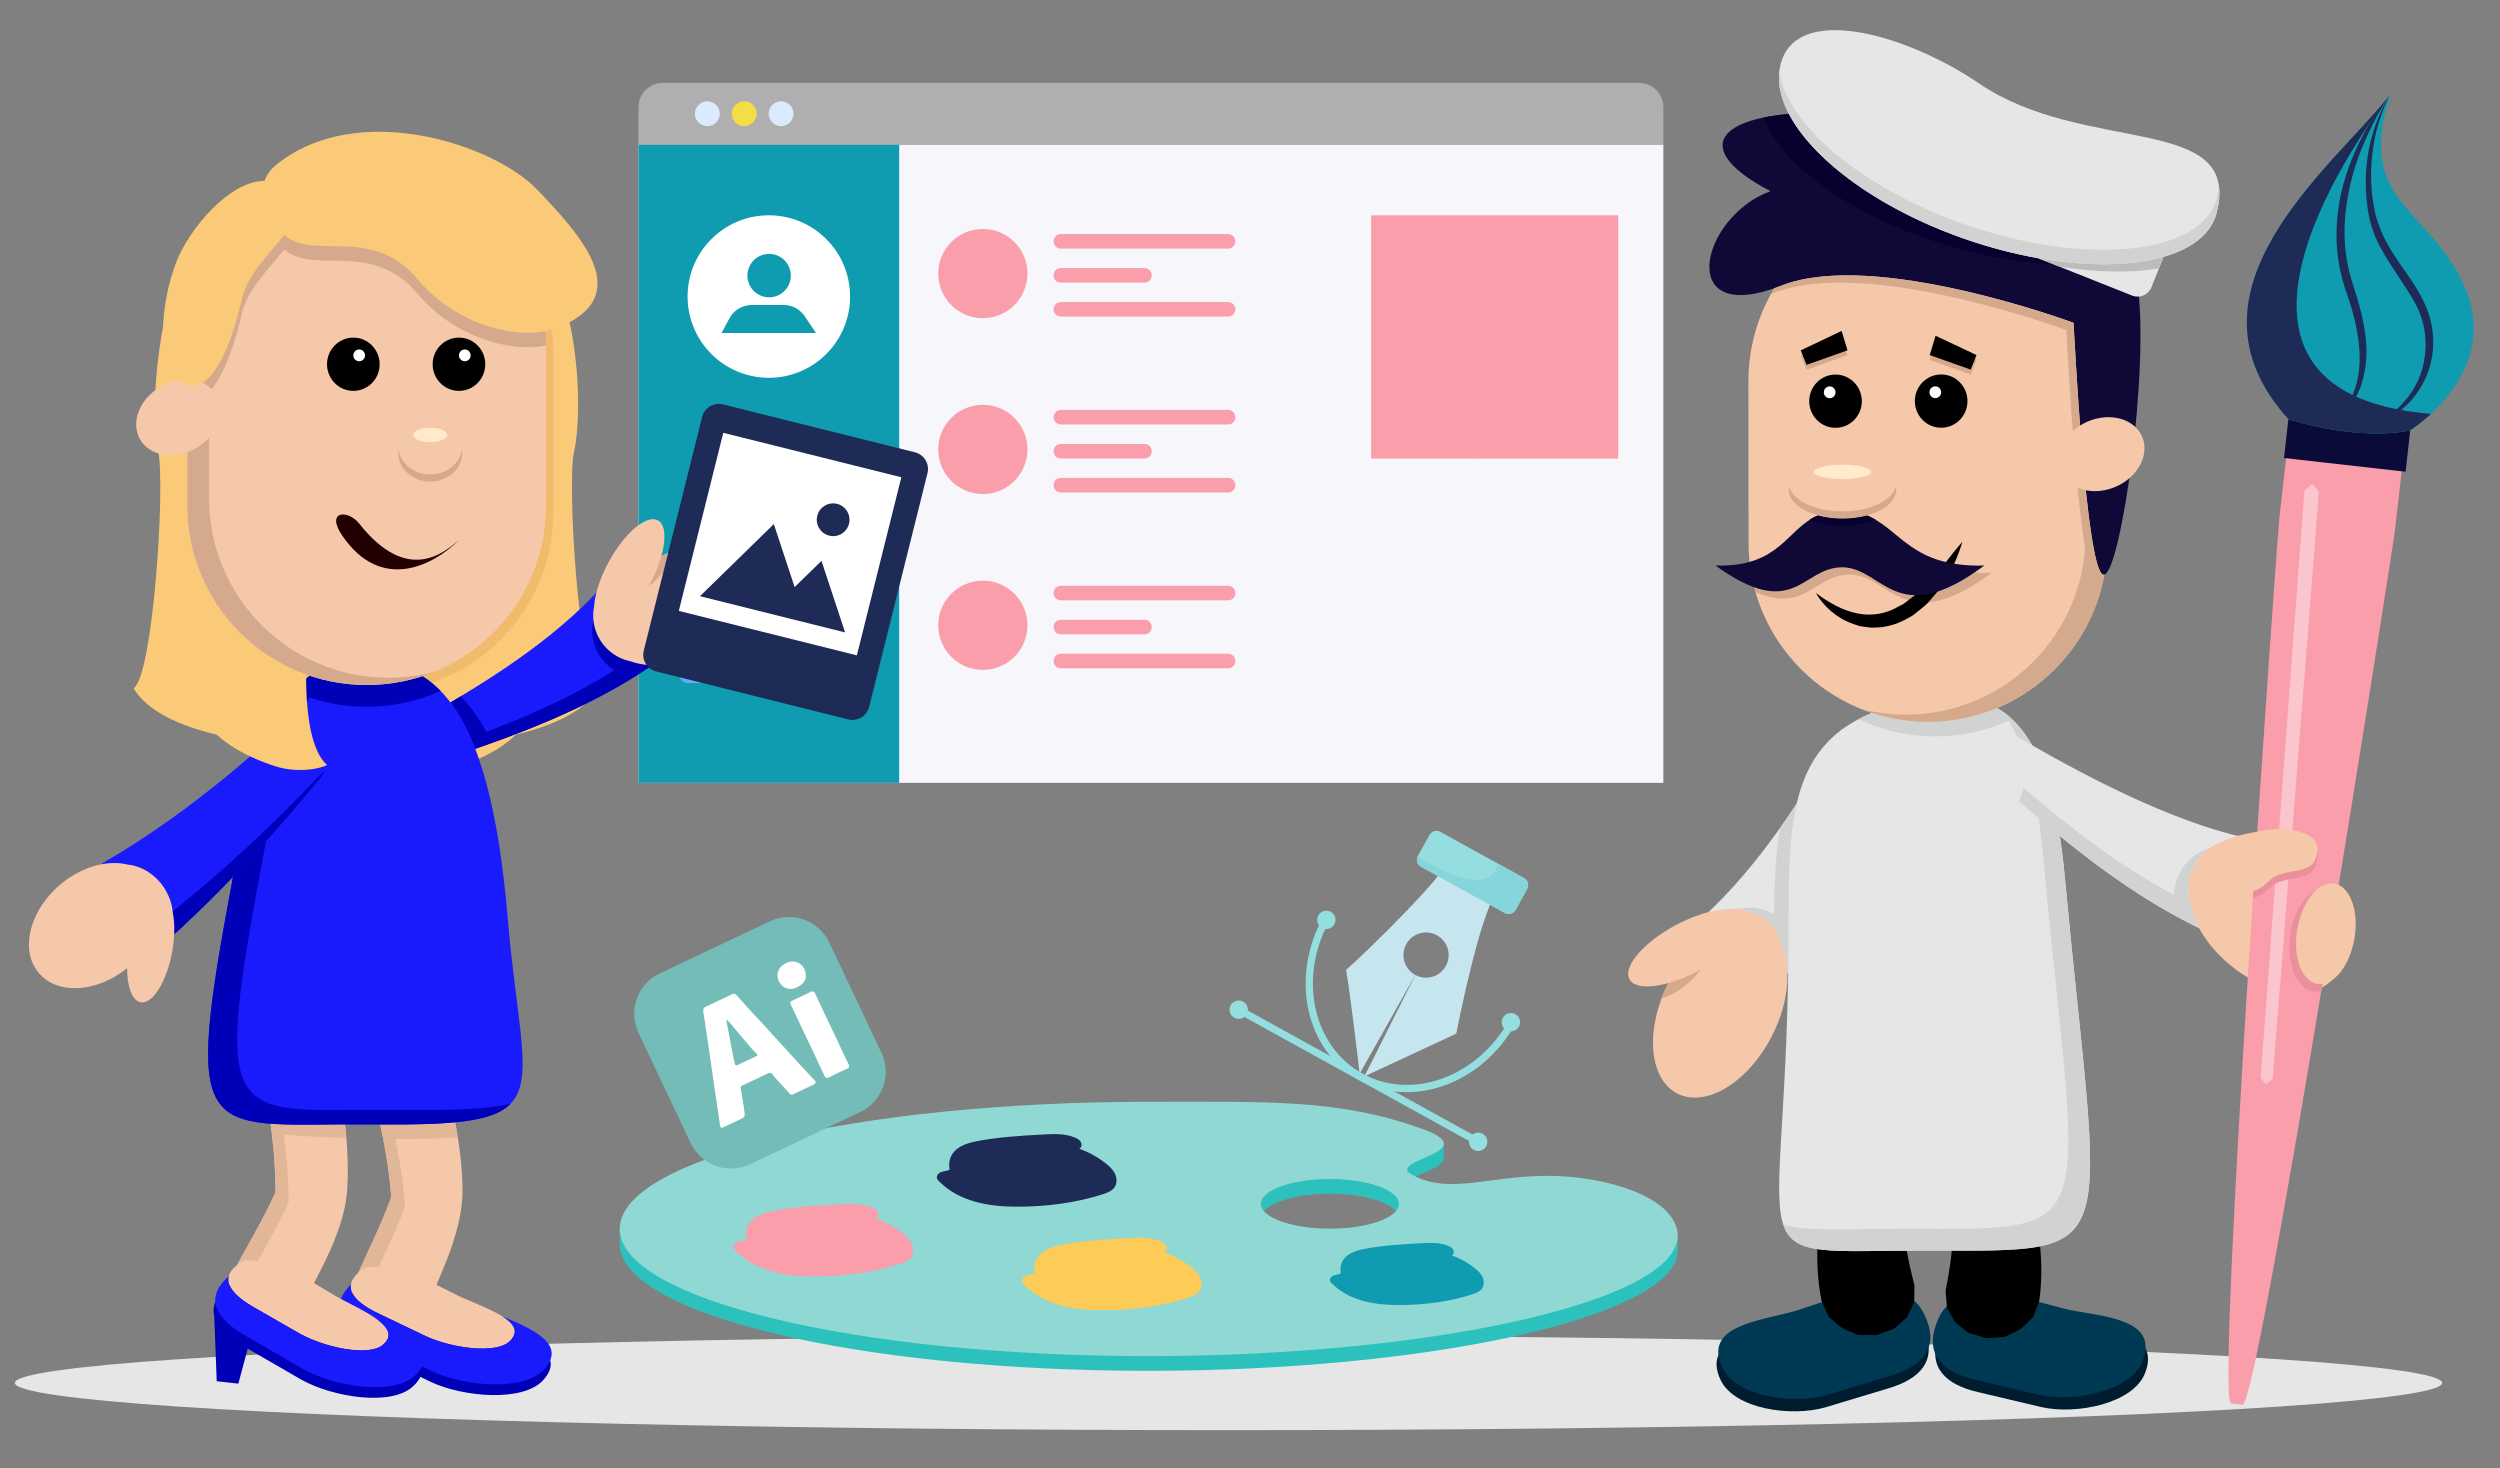
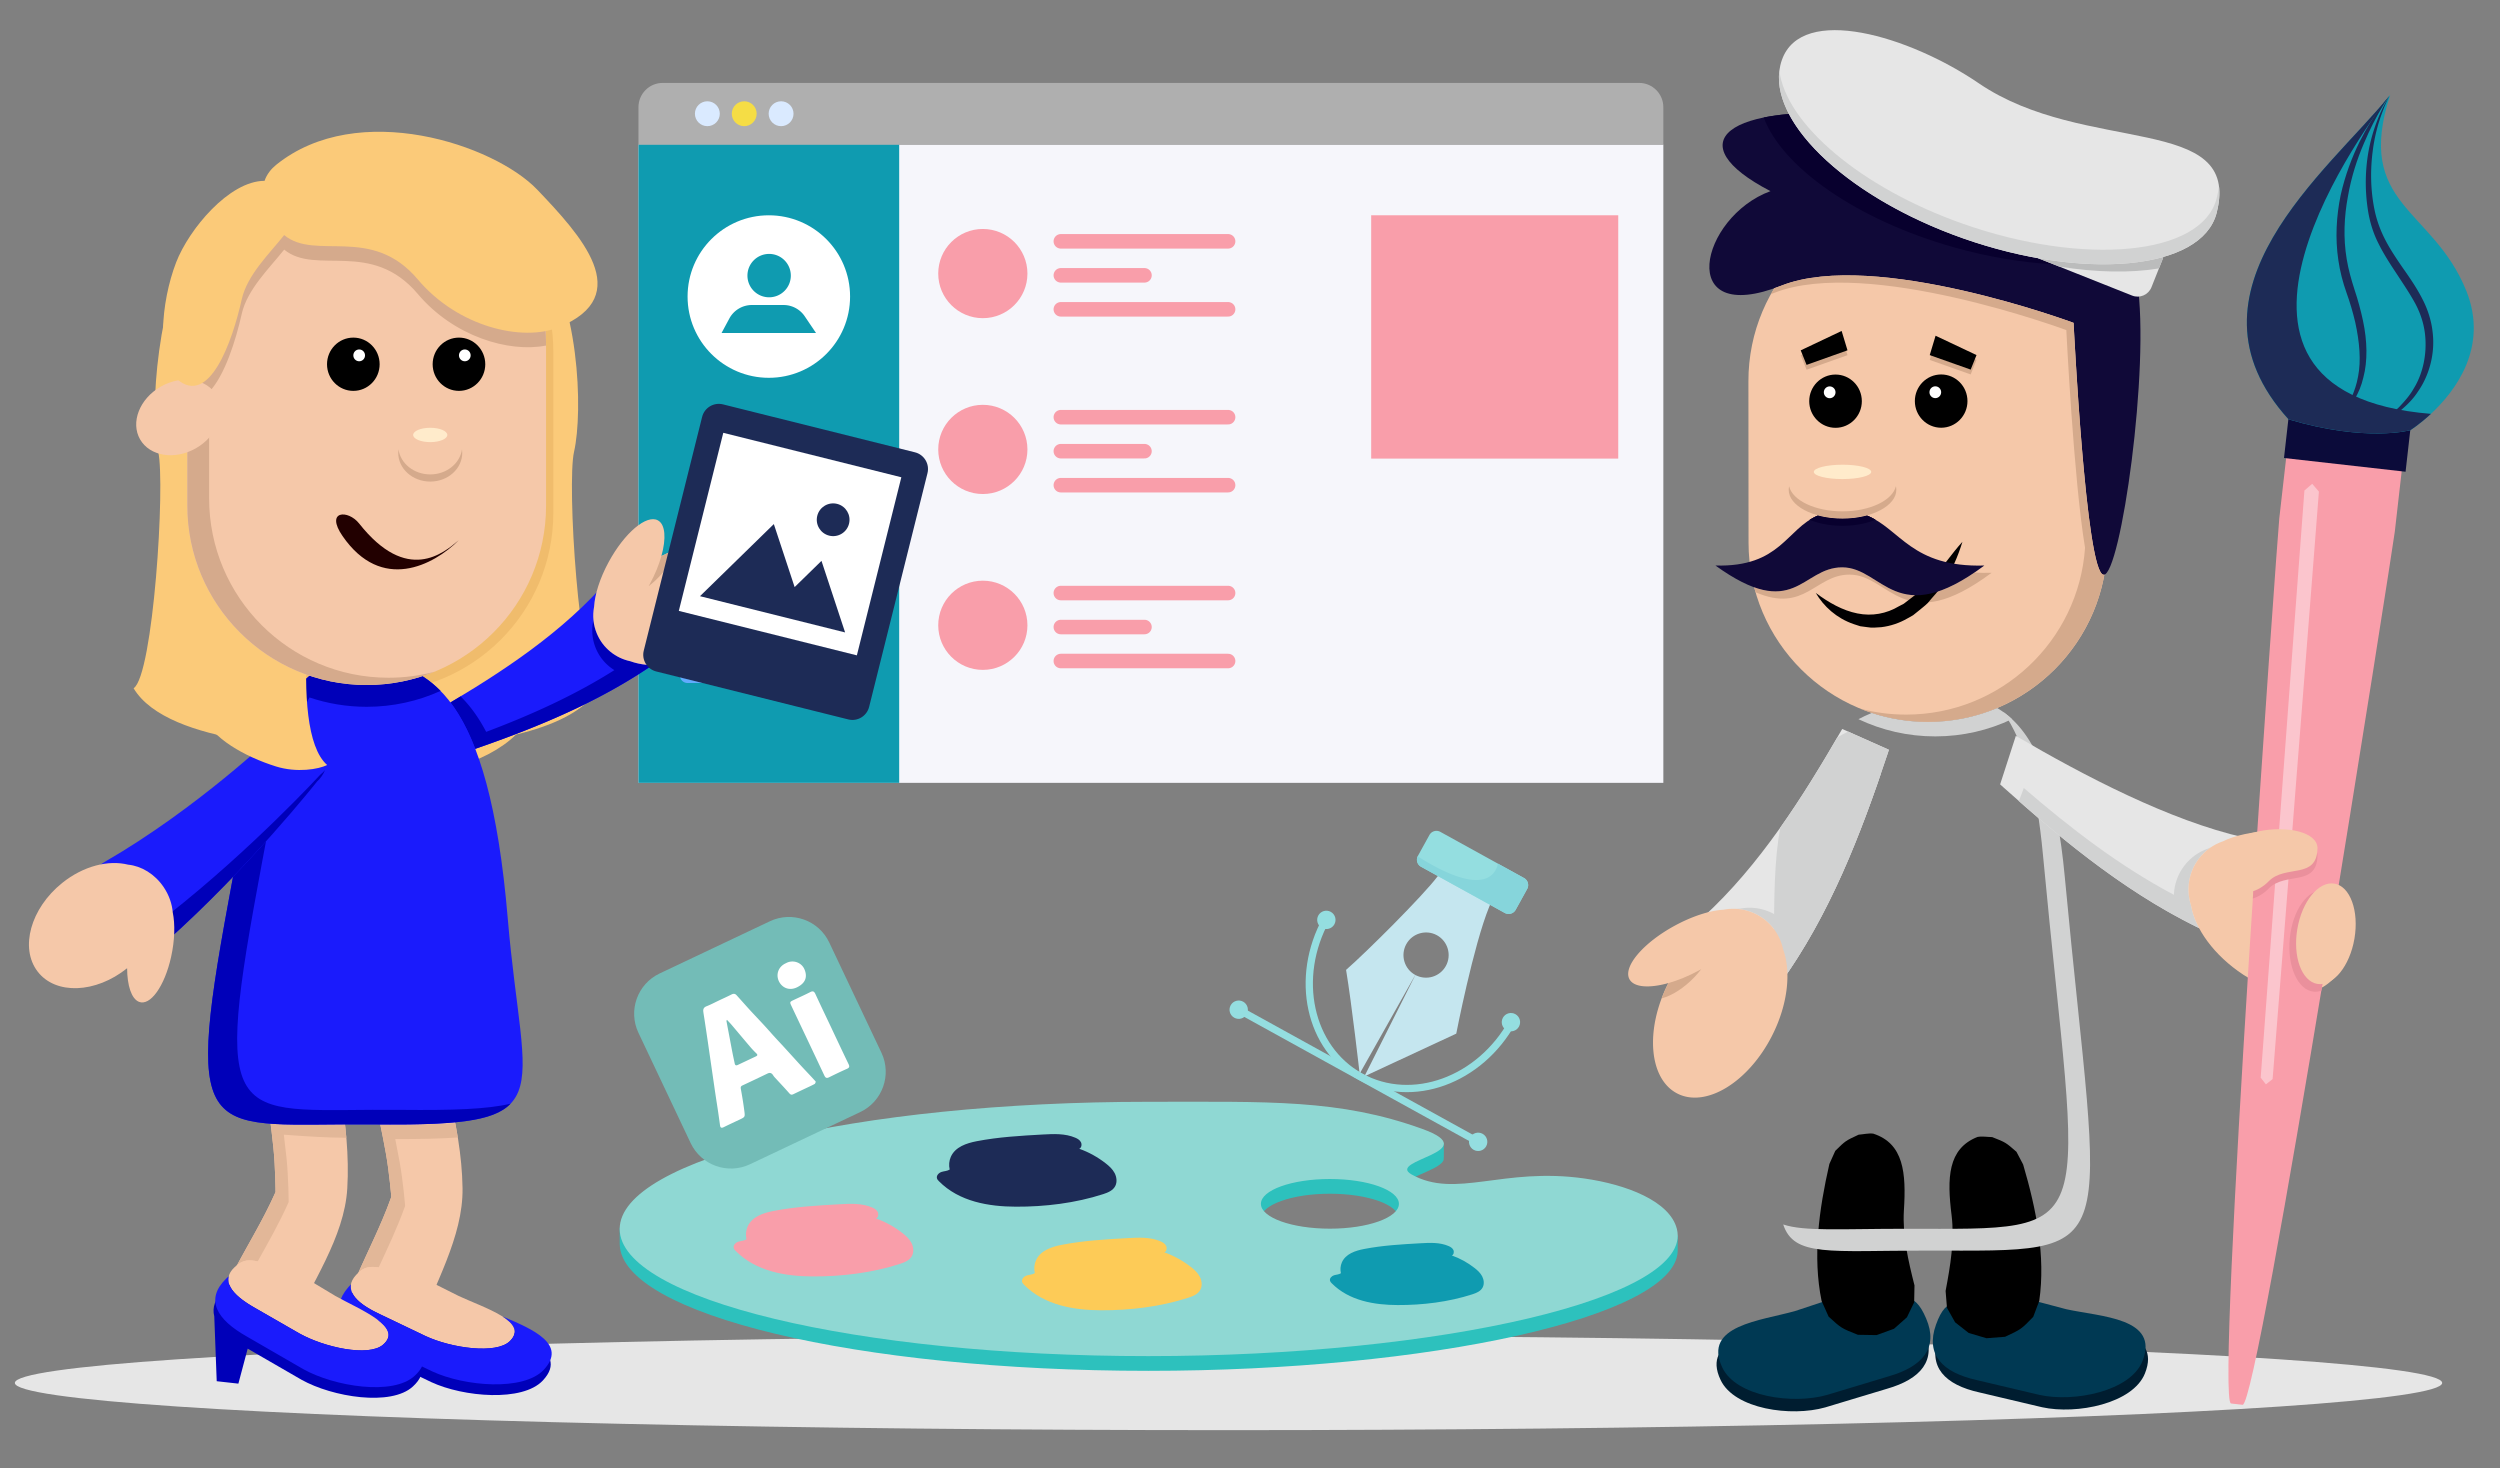
<svg xmlns="http://www.w3.org/2000/svg" xmlns:ns1="http://www.serif.com/" viewBox="0 0 344 202" fill-rule="evenodd" clip-rule="evenodd" stroke-miterlimit="10">
  <rect x="0" y="0" width="344" height="202" fill="#808080" stroke="none" />
  <path fill="none" d="M0 0h344v202H0z" />
  <ellipse cx="169.043" cy="190.289" rx="167" ry="6.5" fill="#e6e6e6" />
  <g ns1:id="Art Palette" fill-rule="nonzero">
    <path d="M182.995 171.091c-5.244 0-9.495-1.53-9.495-3.417 0-1.888 4.251-3.418 9.495-3.418 5.243 0 9.495 1.53 9.495 3.418 0 1.887-4.252 3.417-9.495 3.417m47.858-1.052s-7.094-5.033-12.827-5.851c-11.272-1.607-17.713 2.853-23.802-.564-2.523-1.415 3.735-2.379 4.396-3.961.095-.226.036-2.416.036-2.416s-1.319.704-2.973.107c-11.415-4.117-21.108-3.722-37.679-3.722-37.068 0-67.658 6.672-72.162 15.294h-.572v2.3h.005c.216 9.619 32.693 17.401 72.729 17.401 38.648 0 72.455-7.421 72.845-16.426l.004-2.162z" fill="#2dc1bd" />
    <path d="M182.995 169.066c-5.244 0-9.495-1.531-9.495-3.417 0-1.888 4.251-3.418 9.495-3.418 5.243 0 9.495 1.53 9.495 3.418 0 1.886-4.252 3.417-9.495 3.417m47.744.039c-.963-3.842-6.98-6.125-12.713-6.943-11.272-1.607-17.713 2.854-23.802-.564-3.549-1.991 10.278-3.088 1.459-6.269-11.415-4.118-21.108-3.722-37.679-3.722-40.17 0-72.734 7.834-72.734 17.498 0 9.662 32.564 17.496 72.734 17.496 40.17 0 75.111-8.016 72.735-17.496" fill="#8fd8d3" />
    <path d="M125.402 171c-.285-.538-.739-.949-1.205-1.315-1.112-.872-2.351-1.556-3.659-2.019.31-.118.395-.584.24-.895-.156-.312-.468-.492-.772-.623-1.408-.603-2.977-.527-4.491-.443-3.039.17-6.087.342-9.082.922-1.396.271-2.958.778-3.565 2.153-.237.538-.292 1.167-.152 1.743-.329.219-.743.211-1.115.328-.372.118-.748.488-.638.886.043.154.152.276.261.386 2.8 2.839 6.892 3.499 10.596 3.514 3.99.017 8.199-.488 12.022-1.73.646-.21 1.347-.491 1.665-1.131.272-.547.18-1.237-.105-1.776" fill="#f99eaa" />
    <path d="M153.365 161.403c-.285-.538-.739-.949-1.205-1.315-1.112-.872-2.351-1.556-3.659-2.019.31-.118.395-.584.239-.895-.155-.312-.467-.492-.772-.623-1.407-.603-2.976-.527-4.49-.443-3.039.17-6.087.342-9.082.922-1.397.271-2.958.778-3.565 2.153-.238.538-.292 1.167-.152 1.743-.329.219-.744.211-1.115.328-.372.118-.749.488-.638.886.043.154.152.276.261.386 2.8 2.839 6.892 3.499 10.596 3.514 3.989.017 8.199-.488 12.021-1.73.646-.21 1.348-.491 1.665-1.131.272-.547.181-1.237-.104-1.776" fill="#1d2b56" />
    <path d="M203.937 175.606c-.244-.462-.633-.813-1.032-1.126-.952-.747-2.013-1.332-3.133-1.729.266-.101.338-.5.206-.766-.133-.267-.4-.421-.662-.533-1.205-.517-2.548-.453-3.845-.38-2.602.146-5.212.293-7.776.79-1.196.231-2.533.665-3.053 1.844-.203.46-.249.998-.129 1.491-.283.188-.638.181-.955.281-.319.101-.641.418-.546.759.036.132.129.236.223.331 2.398 2.431 5.9 2.995 9.072 3.008 3.417.015 7.021-.418 10.293-1.481.554-.179 1.155-.421 1.427-.969.232-.467.154-1.059-.09-1.52" fill="#0f9bb0" />
    <path d="M165.08 175.657c-.285-.538-.739-.949-1.205-1.315-1.112-.872-2.351-1.556-3.659-2.019.31-.118.395-.584.239-.895-.155-.312-.467-.492-.772-.623-1.407-.603-2.976-.527-4.49-.443-3.039.17-6.087.342-9.082.923-1.397.27-2.958.777-3.565 2.152-.238.538-.292 1.167-.152 1.743-.329.219-.744.211-1.115.328-.372.118-.749.488-.638.886.043.154.152.276.261.386 2.8 2.839 6.892 3.499 10.596 3.514 3.989.017 8.199-.488 12.021-1.73.646-.209 1.348-.491 1.665-1.131.272-.547.181-1.237-.104-1.776" fill="#fdcb57" />
  </g>
  <path d="M170.446 138.935l32.95 18.182" fill="none" stroke="#94dee0" />
  <path d="M200.382 142.228l-12.641 5.879 7.014-13.946c1.499.801 3.37.252 4.194-1.241.829-1.502.282-3.398-1.221-4.228-1.503-.829-3.394-.279-4.223 1.224-.829 1.503-.287 3.396 1.216 4.226l.024.013-7.659 13.59s-1.082-9.595-1.866-14.289c2.865-2.501 10.556-10.173 12.559-12.822.414-.542.654-.86.654-.86s-2.456-1.167 6.906 3.999c-.134.299-.273.633-.418.99-2.199 5.394-4.539 17.465-4.539 17.465" fill="#c5e6ef" fill-rule="nonzero" />
  <path d="M210.138 122.322l-1.58 2.863c-.296.537-.97.731-1.506.435l-11.51-6.351a1.104 1.104 0 0 1-.469-1.435c.007-.023.02-.047.034-.072l1.58-2.862c.296-.538.969-.732 1.506-.435l11.51 6.351c.536.296.731.969.435 1.506" fill="#94dee0" fill-rule="nonzero" />
  <path d="M210.138 122.322l-1.58 2.863c-.296.537-.97.731-1.506.435l-11.51-6.351a1.104 1.104 0 0 1-.469-1.435c9.18 5.798 10.771 2.356 11.043 1.003l3.587 1.979c.536.296.731.969.435 1.506" fill="#86d5db" fill-rule="nonzero" />
  <path d="M208.098 140.6c-4.458 8.078-13.804 11.464-20.876 7.562-7.072-3.903-9.19-13.615-4.732-21.694" fill="none" stroke="#94dee0" />
  <path d="M171.551 139.545c-.336.611-1.105.833-1.715.495-.611-.336-.833-1.105-.496-1.715.337-.611 1.106-.832 1.716-.496.61.337.832 1.105.495 1.716M183.612 127.186c-.337.61-1.106.832-1.716.495-.61-.336-.832-1.105-.495-1.715.336-.611 1.105-.833 1.715-.495.611.336.833 1.105.496 1.715M209.01 141.262c-.337.61-1.106.832-1.716.495-.61-.337-.832-1.105-.495-1.715.336-.611 1.105-.833 1.715-.496.611.337.833 1.105.496 1.716M204.5 157.727c-.337.61-1.105.832-1.715.495-.611-.337-.833-1.105-.496-1.715.337-.611 1.105-.833 1.716-.496.61.337.832 1.105.495 1.716" fill="#94dee0" fill-rule="nonzero" />
  <g fill-rule="nonzero">
    <path d="M121.285 144.853c1.45 3.061.143 6.717-2.918 8.167l-15.169 7.182c-3.061 1.45-6.717.143-8.167-2.918l-7.182-15.17c-1.45-3.061-.143-6.717 2.918-8.167l15.169-7.182c3.061-1.449 6.717-.142 8.167 2.919l7.182 15.169z" fill="#73bcb7" />
    <path d="M100.033 140.332c-.039.078-.081.118-.074.151.118.647.243 1.292.366 1.938.159.837.313 1.674.476 2.509.092.47.198.938.296 1.406.053.263.197.309.427.198.831-.394 1.665-.785 2.496-1.18.216-.102.252-.221.058-.406-.29-.278-.568-.571-.83-.876-.863-1.012-1.716-2.034-2.576-3.048-.198-.233-.415-.449-.639-.692m-1.132-2.655c.586-.278 1.178-.544 1.756-.837.27-.138.496-.121.691.096.622.685 1.231 1.381 1.856 2.064.634.691 1.285 1.368 1.921 2.057.455.494.896 1.001 1.348 1.499.442.484.891.962 1.336 1.445.464.506.925 1.014 1.387 1.522.423.462.841.929 1.269 1.387.588.632 1.189 1.252 1.764 1.896.04.044-.05.304-.14.351-.491.262-1.002.488-1.506.728-.477.226-.954.452-1.43.68-.216.104-.362.081-.542-.123-.668-.762-1.369-1.497-2.054-2.244-.071-.077-.128-.166-.185-.255-.191-.297-.427-.387-.766-.223-1.14.552-2.285 1.094-3.433 1.63-.229.107-.284.22-.234.487a58.29 58.29 0 0 1 .485 3.051c.107.82.081.822-.681 1.182-.723.341-1.448.677-2.165 1.031-.297.146-.454.085-.501-.244-.093-.665-.183-1.33-.281-1.995-.102-.693-.215-1.385-.319-2.079-.096-.634-.187-1.27-.279-1.905-.141-.974-.283-1.948-.424-2.923-.136-.931-.268-1.863-.404-2.794-.141-.96-.286-1.92-.431-2.88-.053-.354-.115-.707-.162-1.062-.048-.363.058-.607.444-.758.575-.224 1.122-.518 1.681-.783 0 0 0-.001-.001-.001M114.491 141.64c.754 1.594 1.501 3.191 2.269 4.778.159.328.133.499-.223.655-.827.365-1.641.758-2.451 1.16-.334.167-.499.095-.659-.245-1.493-3.178-3.002-6.348-4.504-9.522-.278-.588-.267-.603.308-.875.749-.354 1.508-.691 2.244-1.07.371-.193.548-.127.723.252.751 1.629 1.528 3.245 2.295 4.865l-.002.002M108.151 132.533c.936-.521 2.133-.125 2.545.852.437 1.035.145 1.88-.99 2.451-1.13.57-2.136.049-2.545-.846-.399-.871-.108-1.971.99-2.457" fill="#fff" />
  </g>
  <g ns1:id="Screen Design">
    <path fill="#f6f6fb" d="M87.854 19.888h141.022v87.832H87.854z" />
    <path fill="#0f9bb0" d="M87.854 19.888h35.875v87.832H87.854z" />
    <path d="M225.536 11.408H91.193c-1.845 0-3.34 1.496-3.34 3.34v5.14h141.022v-5.14c0-1.844-1.495-3.34-3.339-3.34" fill="#afafaf" fill-rule="nonzero" />
    <path d="M99.044 15.648c0 .946-.766 1.712-1.711 1.712-.946 0-1.713-.766-1.713-1.712 0-.945.767-1.712 1.713-1.712.945 0 1.711.767 1.711 1.712" fill="#daeaff" fill-rule="nonzero" />
    <path d="M104.117 15.648c0 .946-.767 1.712-1.712 1.712-.946 0-1.712-.766-1.712-1.712 0-.945.766-1.712 1.712-1.712.945 0 1.712.767 1.712 1.712" fill="#f5dd45" fill-rule="nonzero" />
    <path d="M109.19 15.648c0 .946-.767 1.712-1.713 1.712-.945 0-1.711-.766-1.711-1.712 0-.945.766-1.712 1.711-1.712.946 0 1.713.767 1.713 1.712" fill="#daeaff" fill-rule="nonzero" />
    <path d="M116.971 40.805c0 6.175-5.005 11.181-11.18 11.181s-11.18-5.006-11.18-11.181c0-6.174 5.005-11.18 11.18-11.18s11.18 5.006 11.18 11.18" fill="#fff" fill-rule="nonzero" />
    <path d="M108.817 37.924c0 1.648-1.336 2.984-2.984 2.984-1.649 0-2.985-1.336-2.985-2.984s1.336-2.985 2.985-2.985c1.648 0 2.984 1.337 2.984 2.985M99.286 45.82l1.071-1.994a3.526 3.526 0 0 1 3.107-1.857h4.345c1.172 0 2.268.582 2.923 1.554l1.551 2.297H99.286z" fill="#0f9bb0" fill-rule="nonzero" />
    <path fill="#f99eaa" d="M188.675 29.625h33.996V63.1h-33.996z" />
    <path d="M141.375 37.644c0 3.389-2.748 6.137-6.137 6.137-3.39 0-6.137-2.748-6.137-6.137 0-3.39 2.747-6.138 6.137-6.138 3.389 0 6.137 2.748 6.137 6.138" fill="#f99eaa" fill-rule="nonzero" />
    <path d="M145.971 33.207h23.016M145.971 37.885h11.508M145.971 42.562h23.016" fill="none" stroke="#f99eaa" stroke-width="2" stroke-linecap="round" stroke-linejoin="round" />
    <path d="M141.375 61.841c0 3.39-2.748 6.137-6.137 6.137-3.39 0-6.137-2.747-6.137-6.137 0-3.389 2.747-6.137 6.137-6.137 3.389 0 6.137 2.748 6.137 6.137" fill="#f99eaa" fill-rule="nonzero" />
    <path d="M145.971 57.405h23.016M145.971 62.083h11.508M145.971 66.76h23.016" fill="none" stroke="#f99eaa" stroke-width="2" stroke-linecap="round" stroke-linejoin="round" />
    <path d="M141.375 86.039c0 3.389-2.748 6.137-6.137 6.137-3.39 0-6.137-2.748-6.137-6.137 0-3.39 2.747-6.138 6.137-6.138 3.389 0 6.137 2.748 6.137 6.138" fill="#f99eaa" fill-rule="nonzero" />
    <path d="M145.971 81.602h23.016M145.971 86.28h11.508M145.971 90.957h23.016" fill="none" stroke="#f99eaa" stroke-width="2" stroke-linecap="round" stroke-linejoin="round" />
    <path d="M116.971 88.56h-22.36c-.587 0-1.063-.476-1.063-1.063s.476-1.063 1.063-1.063h22.36c.587 0 1.063.476 1.063 1.063s-.476 1.063-1.063 1.063M116.971 93.985h-22.36c-.587 0-1.063-.476-1.063-1.062 0-.588.476-1.064 1.063-1.064h22.36c.587 0 1.063.476 1.063 1.064 0 .586-.476 1.062-1.063 1.062" fill="#61abfd" fill-rule="nonzero" />
-     <path d="M203.014 63.121c0 .003-.002.007-.002.01 0 .021-.005.041-.001.062 0 0 .003.018.003.007v-.079zM203.761 62.558h-.005l.016.004c.004.001-.008-.003-.011-.004" fill="#2346ae" fill-rule="nonzero" />
  </g>
  <g>
    <path d="M234.575 126.658c.471.991.93 1.991 1.342 3.005l5.167 4.772c1.645.462 2.64.671 3.844.93 6.836-9.465 11.111-20.527 14.808-31.655l.177-.54-6.424-2.863c-5.436 9.434-11.366 18.771-19.128 25.877 0 0 .124.287.214.474z" fill="#e6e6e6" />
    <path d="M257.331 105.216c-2.837 8.019-6.135 15.882-10.646 23.007-.738-1.196-1.842-2.182-3.235-2.769-1.322-.557-2.719-.677-4.031-.425-.143.008-.289.02-.438.035.751.052 1.506.226 2.238.535 2.106.887 3.551 2.687 4.07 4.746l.024.099.009.036.007.032.009.039.006.031.007.03.018.051.007.02c.344.961.535 2.055.569 3.235l.012-.017.025-.037.011-.017.012-.016.008-.012.045-.066.006-.01.012-.017.015-.023.021-.03.011-.017.004-.006c.016-.022.031-.045.046-.068l.009-.013.009-.013c.016-.023.031-.046.046-.069l.004-.006.011-.015.021-.031.017-.026.01-.015.005-.008c.016-.023.031-.046.047-.07l.007-.01.009-.013.013-.02.031-.047.005-.007.006-.009.03-.045.015-.022.008-.012.005-.009c.017-.024.033-.048.049-.073l.004-.006.008-.012.018-.028.027-.04.005-.008.002-.003c.017-.025.034-.051.05-.076l.006-.009.006-.008.051-.078.001-.002.004-.006.026-.04.024-.036.004-.006.002-.004c.017-.026.035-.053.052-.08l.004-.005.004-.006c.036-.055.072-.111.108-.167l.003-.003.001-.003c.019-.028.037-.057.055-.085l.001-.001.001-.001c.038-.059.075-.117.113-.176 5.08-7.912 8.634-16.756 11.706-25.723a31.418 31.418 0 0 1-1.485-1.221z" fill="#d1d2d2" />
    <path d="M254.297 100.667l5.616 2.503-.177.54c-3.697 11.128-7.972 22.19-14.808 31.655-.295-.064-.578-.124-.861-.186.025-1.784.039-3.649.039-5.599 0-6.004.037-11.26.855-15.692 2.811-3.972 5.388-8.177 7.855-12.419.468-.281.961-.548 1.481-.802z" fill="#d1d2d2" />
    <path d="M237.187 125.174c-1.825.099-4.269.856-6.736 2.197-4.364 2.372-7.159 5.675-6.237 7.372.615 1.131 2.724 1.265 5.354.529-3.246 6.394-2.688 13.207 1.247 15.206 3.937 2 9.771-1.57 13.021-7.966 2.189-4.31 2.651-8.81 1.515-11.9-.458-2.169-1.936-4.088-4.132-5.013a6.96 6.96 0 0 0-4.032-.425z" fill="#f5c8a9" />
    <path d="M229.568 135.272c-.356.7-.666 1.405-.931 2.109 1.432-.381 3.103-1.428 4.567-2.98.322-.342.619-.692.889-1.045-.099.056-.199.111-.3.166-1.457.792-2.907 1.38-4.225 1.75z" fill="#d5aa8c" />
    <path d="M251.166 193.654c-4.692 1.341-12.513.254-14.416-3.777-2.742-5.809 5.339-6.43 10.031-7.771l7.795-2.583c7.024.721 8.487-.451 10.229 3.619 1.722 4.023-.478 6.615-5.169 7.956l-8.47 2.556z" fill="#001d30" />
    <path d="M251.4 191.943c-4.692 1.341-12.513.254-14.416-3.777-2.742-5.809 5.339-6.43 10.031-7.771l7.795-2.583c7.024.721 8.488-.451 10.229 3.619 1.722 4.023-.477 6.615-5.169 7.956l-8.47 2.556z" fill="#003953" />
    <path d="M257.757 155.989c4.198 1.361 4.548 5.399 4.22 10.548-.209 3.47.592 6.92 1.457 10.336l-.044 2.324-.997 2.063-1.778 1.579-2.398.871-2.566-.042c-2.271-.894-2.298-.91-4.036-2.504l-.962-2.146c-1.253-6.111-.364-12.575 1.07-18.858l.811-1.802c1.38-1.361 1.392-1.381 3.21-2.223.671-.05 1.346-.226 2.013-.146z" />
    <g ns1:id="Foot">
      <path d="M280.984 193.635c4.765 1.052 12.505-.51 14.158-4.649 2.383-5.965-5.721-6.092-10.485-7.145l-7.939-2.103c-6.967 1.149-8.499.068-9.989 4.237-1.473 4.12.88 6.573 5.645 7.625l8.61 2.035z" fill="#001d30" />
      <path d="M280.646 191.942c4.765 1.052 12.505-.51 14.158-4.649 2.383-5.966-5.721-6.093-10.486-7.145l-7.938-2.104c-6.967 1.149-8.499.069-9.989 4.237-1.473 4.12.88 6.574 5.645 7.626l8.61 2.035z" fill="#003953" />
    </g>
    <path d="M272.107 156.442c-4.106 1.614-4.209 5.666-3.568 10.786.42 3.451-.169 6.943-.824 10.405l.186 2.317 1.121 1.999 1.871 1.467 2.447.724 2.558-.199c2.213-1.03 2.238-1.048 3.875-2.745l.83-2.201c.879-6.176-.403-12.574-2.218-18.758l-.92-1.749c-1.46-1.274-1.473-1.293-3.339-2.023-.673-.009-1.357-.143-2.019-.023z" />
    <g>
-       <path d="M265.106 96.08c12.534-2.011 17.379 7.191 19 24.5 5 53.386 8.694 51.5-19 51.5-27.694 0-19 3.886-19-44.5 0-17.385.306-28.5 19-31.5z" fill="#e6e6e6" />
      <path d="M275.579 97.918c5.04 3.53 7.47 11.371 8.527 22.662 5 53.386 8.694 51.5-19 51.5-13.363 0-18.254.905-19.737-3.595 2.914.98 8.025.595 16.737.595 27.694 0 24 1.886 19-51.5-.821-8.769-2.47-15.458-5.527-19.662z" fill="#d1d2d2" />
      <path d="M240.582 52.454c-.01-13.622 11.04-24.69 24.663-24.701 13.622-.01 24.689 11.041 24.7 24.663l.017 22.213c.01 13.622-11.041 24.69-24.663 24.7-13.622.011-24.69-11.04-24.7-24.662l-.017-22.213z" fill="#f5c8a9" />
      <path d="M274.804 97.422c.733.428 1.415.939 2.049 1.531-3.2 1.521-6.778 2.374-10.554 2.376-3.784.003-7.37-.847-10.578-2.369.579-.306 1.193-.594 1.844-.863 2.433.802 5.034 1.235 7.734 1.232 3.369-.002 6.58-.681 9.505-1.907z" fill="#d1d2d2" />
      <path d="M241.377 80.814c6.107 2.191 7.584-2.747 12.103-2.747 5.396 0 7.264 8.146 18.216.71.727.049 1.507.064 2.347.04-12.156 9.055-13.953.25-19.563.25-4.714 0-6.117 5.372-12.919 2.424-.064-.224-.126-.45-.184-.677z" fill="#d5aa8c" />
      <path d="M249.849 81.584c1.081 1.847 2.853 3.485 5.222 4.295l.897.291.954.127c.642.122 1.288.049 1.941.003 1.281-.15 2.527-.584 3.576-1.192l.802-.451.688-.552c.446-.379.932-.727 1.336-1.133.694-.879 1.552-1.663 2.081-2.616 1.229-1.819 2.06-3.795 2.686-5.805-.747.819-1.398 1.667-2.048 2.503-.613.859-1.4 1.597-2.04 2.415-.666.804-1.472 1.469-2.182 2.208-.394.331-.807.624-1.205.939l-.602.461-.666.346c-1.71 1.024-3.703 1.394-5.712.985-2.02-.398-3.952-1.495-5.728-2.824" fill="#010001" fill-rule="nonzero" />
      <path d="M250.177 70.923c1.008.273 2.149.427 3.357.426 1.195-.001 2.324-.153 3.324-.423 4.638 1.837 6.135 7.181 16.185 6.891-12.156 9.055-13.953.25-19.563.25-5.609 0-6.531 7.607-17.437-.25 9.013.244 9.733-5.068 14.134-6.894z" fill="#100938" />
      <path d="M250.158 70.93c1.012.277 2.16.432 3.375.432 1.203-.001 2.339-.156 3.343-.428.421.167.816.364 1.194.583-1.254.52-2.828.83-4.536.832-1.702.001-3.271-.305-4.523-.819.357-.225.736-.428 1.147-.6z" fill="#100938" />
      <path d="M250.253 70.956l.096.025.097.024.098.023.098.023.099.022.1.021.1.021.102.019.101.019.103.018.103.018.104.016.104.016.106.015.105.014.106.013.107.013.108.012.108.01.108.01.109.01.11.008.11.007.111.007.111.006.111.005.112.004.113.003.113.002.113.001.114.001.112-.001.113-.001.111-.003.112-.003.111-.004.11-.005.11-.006.109-.006.109-.008.109-.008.108-.009.108-.01.106-.011.107-.012.106-.012.105-.013.105-.015.104-.014.103-.016.103-.016.103-.018.101-.017.101-.019.1-.02.1-.02.099-.021.098-.021.098-.023.097-.023.096-.024.095-.024.094-.025.079.031.078.033.077.033.077.034.076.034.076.035.075.036.075.036.148.074.146.077.144.079.143.081-.119.048-.12.047-.122.045-.124.045-.126.043-.127.041-.129.041-.131.039-.132.038-.134.036-.135.035-.137.033-.138.032-.14.031-.141.029-.143.027-.143.026-.146.025-.146.023-.148.021-.149.02-.15.018-.151.016-.152.015-.153.014-.155.011-.155.01-.156.008-.158.006-.158.005-.159.003-.159.001-.16-.001-.158-.003-.157-.004-.157-.006-.156-.008-.155-.009-.153-.011-.153-.013-.152-.015-.15-.016-.15-.018-.148-.019-.147-.021-.146-.023-.145-.024-.143-.025-.142-.027-.141-.029-.14-.03-.137-.032-.137-.033-.135-.034-.133-.036-.132-.037-.131-.039-.128-.039-.127-.042-.126-.042-.123-.044-.122-.045-.12-.047-.119-.047.068-.042.067-.042.068-.04.069-.041.07-.039.069-.04.071-.038.071-.038.072-.037.072-.037.074-.036.073-.035.075-.035.075-.034.076-.033.077-.033.095.026z" fill="#08002e" />
      <path d="M289.453 79.088c2.325.168 6.449-28.606 4.622-40.311-1.974-12.642-20.336-25.482-33.665-28.759-13.332-3.276-11.594 2.8-3.052 5.799-20.093-1.696-26.492 3.869-13.741 10.484-9.7 3.546-13.195 18.8 1.526 12.995 12.798-5.046 40.184 5.129 40.184 5.129s1.682 34.487 4.126 34.663z" fill="#100938" fill-rule="nonzero" />
      <path d="M286.902 75.378c-1.577-9.477-2.575-29.953-2.575-29.953s-27.386-10.175-40.184-5.129c-.159.063-.317.124-.472.182.151-.273.308-.543.469-.809.325-.113.659-.237 1.003-.373 12.798-5.046 40.184 5.129 40.184 5.129s.613 12.576 1.637 22.578l.053.512.012.109.046.434.016.144.053.485c.038.345.077.686.116 1.022l.041.345.003.027c.055.466.112.92.169 1.363l.002.014c.058.445.117.878.177 1.297l.046.314c.06.413.122.811.184 1.191l.001.003c.062.38.126.742.19 1.086l.001.005c.064.342.129.664.194.966l.003.013c.04.184.08.36.121.528l.004.017c.025.099.049.196.073.29l.004.014.023.087.023.082.004.017c.024.087.048.171.073.253l.006.023c.232.768.473 1.261.722 1.403.043.024.086.038.129.041.037.003.074-.002.112-.014-2.087 11.506-12.161 20.246-24.266 20.255-3.29.003-6.431-.64-9.303-1.808 2.013.529 4.125.81 6.303.808 13.034-.01 23.714-10.143 24.603-22.951z" fill="#d5aa8c" />
-       <path d="M283.62 64.914c1.075 2.471 4.442 3.392 7.514 2.056 3.073-1.337 4.694-4.428 3.619-6.899-1.075-2.471-4.442-3.392-7.514-2.056-3.072 1.337-4.694 4.428-3.619 6.899z" fill="#f5c8a9" />
+       <path d="M283.62 64.914z" fill="#f5c8a9" />
      <path d="M282.559 36.37c-4.317-.239-8.995-1.01-13.723-2.345-13.395-3.782-23.639-11.059-26.146-17.858 1.023-.209 2.18-.371 3.465-.482 3.314 6.317 12.332 13.024 24.01 17.127 3.476 1.221 6.943 2.124 10.271 2.714l2.123.844z" fill="#08002e" fill-rule="nonzero" />
      <path d="M297.559 35.707c.419-1.053-.096-2.247-1.149-2.666L263.94 20.13c-1.053-.418-2.247.097-2.666 1.149l-1.517 3.815c-.419 1.053.096 2.248 1.149 2.666l32.47 12.911c1.053.419 2.247-.096 2.666-1.149l1.517-3.815z" fill="#e6e6e6" />
      <path d="M272.288 11.465c14.59 9.952 36.227 4.018 32.726 17.81-2.019 7.952-18.339 9.338-34.849 3.537-16.509-5.8-27.702-16.804-24.978-24.557 2.724-7.752 17.562-3.298 27.101 3.21z" fill="#e6e6e6" />
      <path d="M297.663 35.36c-.024.116-.059.233-.104.347l-.488 1.228c-3.891.647-8.633.568-13.738-.257l-2.897-1.152c6.653 1.18 12.747 1.109 17.227-.166z" fill="#bbbcbc" />
      <path d="M244.842 9.712c.89 7.301 11.146 16.119 25.323 21.1 16.51 5.801 32.83 4.415 34.849-3.537.151-.597.256-1.156.316-1.682.139 1.043.046 2.257-.316 3.682-2.019 7.952-18.339 9.338-34.849 3.537-15.5-5.446-26.313-15.478-25.323-23.1z" fill="#d1d2d2" />
      <path d="M246.183 66.912c-.038.162-.057.326-.057.493.002 2.18 3.321 3.947 7.408 3.944 4.086-.003 7.403-1.775 7.401-3.955 0-.167-.02-.332-.058-.494-.454 1.948-3.571 3.459-7.344 3.462-3.773.002-6.892-1.504-7.35-3.45z" fill="#d5aa8c" />
      <path d="M253.528 63.944c-2.18.002-3.949.446-3.948.991 0 .545 1.77.986 3.949.984 2.18-.002 3.949-.446 3.949-.99-.001-.545-1.771-.986-3.95-.985z" fill="#ffebcb" />
      <g>
        <path d="M252.566 51.538c-1.998.001-3.618 1.645-3.617 3.668.002 2.022 1.625 3.663 3.623 3.662 1.998-.002 3.619-1.645 3.617-3.668-.001-2.023-1.625-3.664-3.623-3.662z" />
        <path d="M251.763 53.167c-.444 0-.804.366-.804.815.001.45.361.814.805.814.444 0 .805-.365.804-.815 0-.45-.361-.814-.805-.814z" fill="#fff" />
        <path d="M267.101 51.526c-1.998.002-3.619 1.645-3.617 3.668.001 2.023 1.625 3.664 3.623 3.663 1.997-.002 3.618-1.645 3.617-3.668-.002-2.023-1.625-3.664-3.623-3.663z" />
        <path d="M266.298 53.156c-.444 0-.804.366-.804.815 0 .45.361.814.805.814.444 0 .804-.366.804-.815-.001-.45-.361-.814-.805-.814z" fill="#fff" />
        <path d="M253.409 46.206l.806 2.665-5.629 2.003-.806-1.998 5.629-2.67zM266.335 46.862l-.802 2.666 5.632 1.995.803-2-5.633-2.661z" fill="#d5aa8c" />
        <path d="M253.408 45.539l.807 2.665-5.63 2.004-.806-1.999 5.629-2.67zM266.335 46.196l-.803 2.666 5.633 1.995.803-2-5.633-2.661z" />
      </g>
    </g>
    <g ns1:id="Arm">
      <path d="M308.868 115.765c.083 1.094.18 2.19.325 3.275l-2.121 6.706c-1.2 1.217-1.96 1.891-2.878 2.713-10.629-4.829-19.826-12.317-28.554-20.148l-.422-.381 2.159-6.671c9.399 5.497 21.178 11.666 31.442 13.988 0 0 .035.311.049.518z" fill="#e6e6e6" />
      <path d="M278.475 108.427c6.439 5.557 13.202 10.75 20.653 14.701.047-1.405.517-2.808 1.435-4.008.872-1.14 2.027-1.937 3.291-2.368.127-.064.26-.126.398-.187-.627.417-1.196.943-1.679 1.574-1.389 1.815-1.751 4.094-1.181 6.14.009.033.018.065.028.098l.01.035.01.032.012.038.009.03.01.03.009.053.003.021c.179 1.004.555 2.049 1.111 3.091l-.019-.009-.04-.019-.018-.009-.018-.009-.013-.007c-.024-.011-.048-.023-.072-.034l-.01-.005-.019-.01-.024-.012-.033-.016-.019-.009-.006-.003c-.025-.012-.049-.024-.074-.036l-.014-.007-.015-.008c-.024-.012-.049-.024-.074-.036l-.006-.003-.017-.008-.033-.017-.028-.014-.016-.008-.009-.004c-.025-.013-.05-.025-.075-.037l-.011-.006-.014-.007-.021-.011-.051-.025-.008-.004-.01-.005-.047-.024-.024-.012-.014-.006-.009-.005-.078-.039-.007-.004-.012-.006-.03-.015-.043-.022-.009-.004-.003-.002c-.027-.014-.054-.027-.081-.041l-.01-.005-.009-.004c-.027-.014-.055-.028-.082-.042l-.003-.002-.007-.003-.042-.022-.038-.019-.007-.004-.003-.001c-.028-.015-.057-.029-.085-.044l-.006-.003-.006-.003c-.059-.03-.118-.061-.177-.091l-.004-.002-.003-.002c-.03-.015-.06-.031-.09-.046l-.001-.001h-.001c-.062-.032-.124-.065-.185-.097h-.001c-8.334-4.352-15.806-10.27-22.92-16.534.249-.598.478-1.197.685-1.797z" fill="#d1d2d2" />
      <g ns1:id="Hand">
        <path d="M305.864 115.771c1.634-.819 4.132-1.372 6.939-1.432 4.966-.104 9.031 1.379 9.071 3.31.027 1.287-1.737 2.449-4.387 3.113 5.99 3.944 6.883 9.138 4.457 12.825-2.427 3.688-7.264 4.481-13.258.537-4.038-2.657-6.67-6.336-7.215-9.582-.679-2.111-.347-4.51 1.102-6.403.872-1.139 2.026-1.936 3.291-2.368z" fill="#f5c8a9" />
        <path d="M330.488 64.705c.235-2.056-1.356-3.929-3.549-4.179l-7.948-.906c-2.194-.25-4.165 1.216-4.4 3.273l-.962 8.445c-.235 2.056-8.833 121.532-6.64 121.782l1.59.181c2.193.25 20.712-118.094 20.947-120.151l.962-8.445z" fill="#f99eaa" />
        <path d="M319.081 67.645l-.981 12.586-.447 5.722-1.732 21.988-.406 5.158-.764 9.659-1.025 12.946-.729 9.192-.207 2.6-.046.561-.011.139-.023.275-.002.018-.922.717-.717-.922-.003.035.02-.255.01-.138.042-.558.195-2.6.684-9.195.961-12.951.716-9.663.384-5.159 1.635-21.995.43-5.724.944-12.589 1.074-.921.92 1.074z" fill="#fbc5cd" />
        <path d="M314.937 57.187l16.729 1.89-.659 5.834-16.729-1.89.659-5.834z" fill="#0b0b3a" />
        <path d="M314.907 57.702c10.742 3.196 16.765 1.488 16.765 1.488s1.255-.786 2.822-2.242c3.307-3.071 7.986-9.131 4.879-16.911-4.602-11.463-15.443-11.765-10.478-26.995 0 0-.044.062-.134.173-8.263 10.187-29.823 26.897-13.854 44.487" fill="#0f9bb0" fill-rule="nonzero" />
        <path d="M314.907 57.702c10.742 3.196 16.765 1.488 16.765 1.488s1.255-.786 2.822-2.242c-36.587-2.998-7.936-40.895-5.733-43.733-8.263 10.187-29.823 26.897-13.854 44.487" fill="#1d2b56" fill-rule="nonzero" />
        <path d="M328.762 13.215s-.084.183-.241.523c-.163.34-.394.844-.633 1.498a23.188 23.188 0 0 0-1.405 5.576c-.307 2.352-.34 5.162.25 8.051.295 1.451.813 2.857 1.519 4.213.709 1.363 1.603 2.67 2.513 3.987.918 1.309 1.839 2.657 2.57 4.108.749 1.435 1.246 3.041 1.403 4.6.365 3.135-.609 6.086-2.022 8.102-.67 1.046-1.497 1.838-2.251 2.484-.777.623-1.495 1.105-2.124 1.433-.6.376-1.136.547-1.478.703-.346.146-.532.225-.532.225s.174-.101.502-.289c.319-.197.815-.436 1.376-.853.584-.378 1.24-.913 1.929-1.578.655-.698 1.396-1.493 1.974-2.51 1.238-1.978 1.903-4.739 1.561-7.594-.173-1.429-.633-2.831-1.362-4.184-.736-1.346-1.628-2.655-2.505-3.999-.886-1.335-1.782-2.701-2.501-4.154-.746-1.45-1.219-3.02-1.459-4.527-.49-3.034-.359-5.913.081-8.305a23.442 23.442 0 0 1 1.788-5.565c.298-.641.571-1.119.761-1.445.187-.325.286-.5.286-.5" fill="#1d2b56" fill-rule="nonzero" />
        <path d="M328.762 13.215s-1.785 2.455-3.519 6.583c-.881 2.049-1.71 4.533-2.174 7.262-.509 2.714-.651 5.694-.164 8.584.237 1.455.635 2.838 1.085 4.241.465 1.389.861 2.852 1.156 4.242.601 2.799.65 5.574.05 7.823-.523 2.28-1.712 3.884-2.574 4.87-.434.505-.82.852-1.093 1.079-.265.233-.406.355-.406.355s.124-.142.352-.408c.239-.26.565-.658.944-1.187.753-1.055 1.67-2.706 2.055-4.867.424-2.152.199-4.746-.391-7.435-.321-1.355-.708-2.698-1.212-4.102-.498-1.395-.895-2.918-1.112-4.434-.462-3.049-.263-6.156.314-8.956.622-2.8 1.595-5.292 2.593-7.331 2.044-4.073 4.096-6.319 4.096-6.319" fill="#1d2b56" fill-rule="nonzero" />
      </g>
      <path d="M310.53 115.451c.06-.014.12-.028.18-.041 4.047-.871 8.221.124 8.175 2.331-.092 4.324-4.414 2.178-6.7 4.512-.698.712-1.445 1.154-2.193 1.386.18-2.761.36-5.499.538-8.188z" fill="#ea909c" />
      <path d="M310.71 114.41c4.047-.871 8.221.124 8.175 2.331-.092 4.324-4.414 2.178-6.7 4.512-3.217 3.285-7.499.806-7.964-1.353-.465-2.158 2.443-4.618 6.489-5.49z" fill="#f5c8a9" />
      <path d="M319.419 136.313c-.348.126-.706.176-1.066.14-2.189-.217-3.657-3.514-3.276-7.359.381-3.844 2.467-6.79 4.656-6.573.677.067 1.284.428 1.79 1.009-.69 4.225-1.396 8.514-2.104 12.783z" fill="#ea909c" />
      <path d="M321.217 121.586c2.169.369 3.403 3.761 2.755 7.569-.648 3.809-2.934 6.602-5.103 6.233-2.169-.369-3.403-3.761-2.755-7.569.648-3.809 2.934-6.602 5.103-6.233z" fill="#f5c8a9" />
    </g>
  </g>
  <g>
    <path d="M57.314 102.839c-2.835.136-5.286.142-6.935.119-6.804.094-27.255-.303-31.997-8.252 2.704-1.735 4.389-28.156 3.388-32.538-1.256-5.502-.149-21.298 5.248-30.764 1.967-3.451 12.225 9.426 12.225 9.426l11.136.404 11.136-.404s9.588-10.838 12.106-7.695c6.166 7.695 6.623 23.531 5.367 29.033-1.001 4.382.684 30.803 3.387 32.538-1.898 3.182-6.314 5.154-11.364 6.369-1.999 1.979-5.147 3.612-8.231 4.391l.463-3.086c-.391.043-.78.083-1.167.12l-2.024 3.422c-1.639.123-3.147-.065-4.309-.658.645-.563 1.162-1.392 1.571-2.425z" fill="#fbca79" />
    <path d="M70.75 32.974c3.371 4.221 5.388 9.57 5.388 15.387v22.214c0 13.622-11.059 24.681-24.681 24.681-13.622 0-24.682-11.059-24.682-24.681V48.361c0-5.749 1.97-11.041 5.271-15.239 3.413 2.957 7.197 7.708 7.197 7.708l11.136.404 11.136-.404s5.473-6.187 9.235-7.856z" fill="#f0bc6c" />
    <g ns1:id="Right Arm">
      <path d="M83.106 81.101c.909.432 1.826.853 2.756 1.232l4.376 4.74c.423 1.51.614 2.422.851 3.526-8.682 6.268-18.83 10.186-29.038 13.573l-.496.163-2.624-5.893c8.655-4.984 17.221-10.42 23.74-17.537 0 0 .264.113.435.196z" fill="#1a1bfc" />
      <path d="M65.395 103.04c.216-.075.432-.15.648-.226l.007-.002.002-.001.026-.009.137-.048.028-.01.005-.001.004-.002.084-.029c7.612-2.676 15.08-5.792 21.813-10.112.054-.035.108-.069.161-.104l.086-.056.153-.099.084-.055.078-.051.079-.052.086-.056.073-.048.083-.055.08-.054.089-.059.073-.049.087-.059.081-.054.074-.05.086-.058.08-.055.08-.054c-1.083-.032-2.086-.208-2.967-.523h-.001l-.018-.006-.004-.002-.015-.005-.006-.002-.021-.008-.028-.006-.008-.002-.02-.004-.008-.002-.028-.006-.029-.007-.004-.001-.028-.006-.001-.001a2.421 2.421 0 0 1-.091-.022c-1.889-.477-3.539-1.803-4.352-3.734a6.408 6.408 0 0 1-.49-2.054c-.014.138-.025.272-.032.402a6.381 6.381 0 0 0 .388 3.698 6.392 6.392 0 0 0 2.539 2.968c-5.506 3.484-11.492 6.178-17.64 8.495-1.088-2.074-2.27-3.66-3.521-4.879-.463.28-.926.557-1.391.833 1.233 1.627 2.38 3.709 3.409 6.382z" fill="#0000b9" />
      <g ns1:id="Hand">
        <path d="M81.744 83.497c.091-1.674.787-3.916 2.017-6.178 2.177-4.003 5.207-6.565 6.764-5.719 1.037.564 1.16 2.499.483 4.91 5.866-2.975 12.115-2.461 13.947 1.149 1.834 3.611-1.442 8.961-7.31 11.94-3.953 2.007-8.081 2.429-10.915 1.387-1.99-.42-3.749-1.776-4.597-3.791-.511-1.213-.621-2.495-.389-3.698z" fill="#f5c8a9" />
        <path d="M91.008 76.51c.643-.326 1.29-.61 1.935-.852-.35 1.313-1.31 2.845-2.735 4.187-.313.296-.634.568-.958.816.051-.091.101-.183.152-.275.727-1.337 1.267-2.666 1.606-3.876z" fill="#d5aa8c" />
      </g>
    </g>
    <g fill-rule="nonzero">
      <path d="M99.482 55.642c-1.267-.316-2.553.455-2.87 1.724l-8.03 32.159c-.317 1.268.455 2.554 1.723 2.871l26.416 6.596c1.269.317 2.554-.456 2.871-1.724l8.03-32.159c.317-1.268-.455-2.554-1.724-2.871l-26.416-6.596z" fill="#1d2b56" />
      <path d="M117.905 90.177l6.119-24.504-24.501-6.118-6.119 24.504 24.501 6.118z" fill="#fff" />
      <path d="M106.48 72.113l-10.163 9.923 19.969 4.986-3.25-9.847-3.694 3.609-2.862-8.671zM112.455 70.973c-.301 1.207.433 2.43 1.64 2.731 1.207.301 2.43-.432 2.731-1.64.302-1.207-.433-2.43-1.639-2.731-1.208-.302-2.43.433-2.732 1.64z" fill="#1d2b56" />
    </g>
    <g ns1:id="Right Leg">
      <path d="M58.105 136.515c2.171 8.997 5.408 17.931 5.541 26.963.101 6.752-3.889 13.263-6.495 20.359l-.583-.221-7.816-5.542s-.712.068-.27-1.017c1.724-4.175 3.83-8.043 5.36-12.361 0 0-.266-3.338-.754-6.049-1.039-5.768-2.442-11.335-3.635-17.019l-.088-.426 8.646-5.084c.032.132.063.264.094.397zm-4.259 28.608c.149-.688-.016.201 0 0zm.01-.188c.009-.039.002-.01 0 0z" fill="#f5c8a9" />
      <path d="M48.34 177.582c-.021.266.081.389.188.445-.08-.147-.143-.296-.188-.445zm14.306-23.042c-2.804.186-6.206.22-10.319.187l.006.029.018.087.032.156.019.095.031.153.02.097.031.153.019.096.032.156.018.09.032.162.015.076.035.176v.002c.032.158.063.317.094.475.123.637.243 1.275.359 1.917.488 2.711.754 6.049.754 6.049-1.29 3.639-2.988 6.959-4.522 10.412.82-.759 1.546-.887 2.787-.71 1.277-2.772 2.591-5.513 3.637-8.463 0 0-.265-3.338-.754-6.049-.19-1.056-.392-2.104-.603-3.148 3.369.006 6.214-.049 8.61-.223-.107-.659-.225-1.317-.351-1.975z" fill="#e2b798" />
      <g ns1:id="Foot">
        <path d="M51.64 186.471l7.69 3.703c4.455 2.074 12.589 2.759 15.367-.219 4.005-4.292-4.028-6.456-8.483-8.53l-7.328-3.745c-7.25-.827-8.48-2.104-11.104.94-1.151 1.334-1.462 2.591-1.063 3.758l1.007 8.882 2.998.108.916-4.897z" fill="#0000b9" />
        <path d="M58.578 183.85c3.52 1.639 9.713 2.541 11.587.685 2.702-2.675-3.526-4.568-7.046-6.207l-5.814-2.919c-5.536-.951-6.561-1.877-8.314.031-1.733 1.886-.275 3.737 3.245 5.376l6.342 3.034z" fill="#f5c8a9" />
        <path d="M48.29 176.722c-.124.13-.251.27-.381.421-2.594 3.008-.923 5.621 3.533 7.695l8.015 3.859c4.455 2.075 12.589 2.76 15.367-.218 3.249-3.482-1.424-5.563-5.683-7.332 1.551.986 2.33 2.096 1.024 3.388-1.874 1.856-8.067.954-11.587-.685l-6.342-3.034c-2.718-1.266-4.207-2.657-3.946-4.094z" fill="#1a1bfc" />
      </g>
    </g>
    <g ns1:id="Left Leg">
      <g ns1:id="Leg">
        <path d="M44.286 136.245c1.488 9.135 4.044 18.288 3.498 27.304-.408 6.74-4.876 12.933-8.007 19.813l-.566-.265-7.377-6.113s-.715.014-.192-1.035c2.032-4.033 4.423-7.732 6.274-11.923 0 0-.014-3.348-.297-6.088-.603-5.83-1.583-11.487-2.345-17.244l-.056-.432 9.004-4.419c.021.134.043.268.064.402zm-6.398 28.207c.2-.674-.032.199 0 0zm.024-.186c.012-.038.002-.01 0 0z" fill="#f5c8a9" />
        <path d="M31.461 176.462c-.041.264.051.394.153.459-.069-.154-.12-.307-.153-.459zm15.997-21.901c-2.81-.025-6.204-.247-10.304-.589l.004.029.011.088.021.158.012.096.019.155.013.098.019.156.012.096.02.158.011.092.02.163.01.078.021.178v.002c.02.16.039.32.057.481.076.644.148 1.29.215 1.938.283 2.74.297 6.088.297 6.088-1.56 3.532-3.503 6.715-5.293 10.043.875-.696 1.609-.769 2.833-.498 1.482-2.668 2.999-5.303 4.264-8.166 0 0-.014-3.349-.298-6.089-.11-1.067-.233-2.128-.365-3.184 3.359.259 6.2.418 8.603.425-.057-.665-.125-1.33-.202-1.996z" fill="#e2b798" />
      </g>
      <g ns1:id="Foot">
        <path d="M34.082 185.574l7.39 4.271c4.287 2.403 12.346 3.698 15.34.937 4.317-3.979-3.531-6.74-7.818-9.144l-7.025-4.285c-7.167-1.37-8.297-2.736-11.143.102-1.248 1.244-1.653 2.474-1.343 3.667l.337 8.933 2.981.333 1.281-4.814z" fill="#0000b9" />
        <path d="M41.198 183.482c3.387 1.9 9.494 3.265 11.503 1.555 2.896-2.464-3.172-4.82-6.559-6.719l-5.578-3.349c-5.45-1.364-6.402-2.365-8.294-.594-1.869 1.751-.555 3.706 2.832 5.605l6.096 3.502z" fill="#f5c8a9" />
        <path d="M31.475 175.601c-.134.12-.27.251-.412.391-2.812 2.805-1.342 5.535 2.945 7.939l7.702 4.451c4.287 2.404 12.345 3.698 15.34.938 3.501-3.228-1.002-5.655-5.115-7.739 1.472 1.101 2.165 2.266.766 3.456-2.009 1.71-8.116.345-11.503-1.555l-6.096-3.502c-2.615-1.466-3.995-2.966-3.627-4.379z" fill="#1a1bfc" />
      </g>
    </g>
    <path d="M50.628 90.737c-13.394-1.446-16.343 17.926-19.176 33.231-6.372 34.421-2.809 30.519 19.805 30.75 26.495.27 20.769-2.753 18.605-28.381-2.62-31.033-10.843-34.695-19.234-35.6z" fill="#1a1bfc" />
    <path d="M42.58 95.97c2.474.834 5.123 1.286 7.877 1.286 3.622 0 7.064-.782 10.164-2.187-3.041-3.102-6.502-3.956-9.993-4.332-3.506-.379-6.297.67-8.557 2.699l-.002.001-.089.08-.024.022-.022.021c-.029.026-.057.053-.086.08l-.023.021-.025.024c-.027.027-.055.053-.082.079l-.022.022-.028.027-.042.041-.044.043-.045.045-.041.042-.044.044-.043.044-.043.045-.042.044-.043.045-.043.045-.042.046-.042.045-.043.046-.023.026-.08.089-.022.024-.016.018-.087.099-.003.004c-5.462 6.256-7.473 18.756-9.428 29.32-6.372 34.421-2.809 30.519 19.805 30.75 11.158.113 16.601-.357 19.003-2.854-3.161.763-7.936.926-15.003.854-22.614-.231-26.177 3.671-19.805-30.75 1.653-8.929 3.345-19.242 7.128-25.998z" fill="#0000b9" />
    <g ns1:id="Left Arm">
      <path d="M37.733 101.105c1.777-1.626 4.538-1.504 6.164.272 1.626 1.776 1.504 4.538-.272 6.164 0 0-9.668 12.242-21.234 22.436-3.024 2.666-4.538-1.496-6.164-3.272-1.625-1.776-5.662-5.892-1.727-8.164 12.584-7.267 23.233-17.436 23.233-17.436z" fill="#1a1bfc" />
      <path d="M22.977 129.458c11.305-10.086 20.648-21.917 20.648-21.917.494-.452.86-.993 1.096-1.576-.192.232-.412.446-.658.64 0 0-9.42 10.242-20.828 19.213.068 1.055-.017 2.299-.258 3.64z" fill="#0000b9" />
      <path d="M23.771 125.554c.333 1.604.283 3.814-.223 6.103-.895 4.05-2.881 6.824-4.433 6.191-1.033-.422-1.615-2.25-1.624-4.62-4.332 3.48-9.852 3.682-12.321.449-2.47-3.234-.958-8.688 3.376-12.173 2.919-2.347 6.378-3.205 9.08-2.526 1.821.18 3.673 1.276 4.901 3.1.739 1.098 1.148 2.306 1.244 3.476z" fill="#f5c8a9" />
    </g>
    <g ns1:id="Head">
      <path d="M44.8 71.444c1.671-4.701 2.92-18.583-1.669-25.837-1.874-2.963-11.384 5.692-11.384 5.692s-1.433-.428-1.504-.093c-2.909 13.696-6.705 35.885-2.3 47.275 1.191 3.078 5.758 5.647 10.035 6.985 2.869.897 5.875.391 7.037-.202-5.627-4.916-1.546-30.074-.215-33.82" fill="#fbca79" />
      <path d="M75.138 47.361c0-13.622-11.059-24.681-24.681-24.681-13.622 0-24.682 11.059-24.682 24.681v22.214c0 13.622 11.06 24.681 24.682 24.681 13.622 0 24.681-11.059 24.681-24.681V47.361z" fill="#f5c8a9" />
      <path d="M44.172 23.489c2.007-.528 4.113-.809 6.285-.809 13.622 0 24.681 11.059 24.681 24.681v.186c-5.122 1.019-12.725-1.262-17.635-7.084-6.398-7.587-14.022-2.509-18.401-6.116-2.034 2.571-5.091 5.476-5.847 8.876-.802 3.603-2.346 8.497-4.48 10.707v14.645c0 13.622 11.06 24.681 24.682 24.681 2.171 0 4.278-.281 6.284-.809-2.866 1.167-6.001 1.809-9.284 1.809-13.622 0-24.682-11.059-24.682-24.681V47.361c0-.049 0-.098.001-.148v-.047l.001-.073v-.05l.001-.034v-.049l.001-.045.001-.031v-.025l.001-.033.001-.065.001-.036.001-.015v-.017l.003-.104.001-.023v-.003c.001-.049.003-.098.005-.147v-.008l.002-.034.003-.081.001-.024.001-.019.002-.035.002-.054.002-.04.001-.029.002-.027.002-.037.003-.058.002-.035.001-.018.001-.021.005-.088.002-.031.001-.006.009-.146.001-.005.002-.028.007-.092.001-.02.001-.016.003-.036.005-.06.003-.035.002-.026.002-.029.004-.041.004-.052.003-.034.002-.02.002-.025.007-.077.003-.034.001-.009.015-.145v-.002l.002-.016.011-.11.002-.016.001-.013.004-.036.007-.065.004-.031.002-.023.004-.031.005-.045.006-.047.004-.032.002-.022.004-.029.008-.068.005-.035.001-.012.002-.015.015-.118.002-.009v-.002c.006-.047.013-.095.019-.142l.002-.01.005-.035.01-.072.004-.027.003-.02.005-.033.007-.049.006-.042.005-.029.004-.025.005-.033.009-.06.006-.035.002-.015.003-.018.015-.095.005-.025v-.004l.024-.141.001-.007.006-.032.014-.081.004-.022.003-.017.006-.034.01-.054.007-.037.005-.027.005-.027.007-.037.01-.054.006-.033.004-.018.004-.022.016-.08.006-.031.001-.007c.009-.047.019-.094.028-.14l.001-.004.005-.025.019-.093.004-.018.003-.015.008-.034.012-.059.007-.032.006-.025.006-.028.009-.041.011-.049.007-.031.004-.02.006-.026.016-.07.008-.034.002-.01c.011-.046.021-.092.032-.138l.001-.001.002-.009.027-.114.004-.014.002-.012.009-.034.016-.064.007-.028.005-.022.008-.03.011-.045.011-.043.008-.03.006-.022.007-.029.016-.062.009-.034.004-.013.004-.015.027-.103.005-.017v-.002c.013-.045.025-.091.038-.136l.002-.009.009-.032.02-.072.007-.024.005-.018.009-.032.014-.049.011-.038.008-.027.007-.025.01-.033.016-.055.01-.033.005-.015.005-.019.026-.084.008-.028.001-.005c.014-.044.028-.089.042-.134l.002-.006.009-.029.025-.08.006-.02.005-.015.011-.033.017-.053.011-.034.008-.025.008-.026.012-.036.016-.05.011-.032.006-.017.007-.022.024-.073.011-.031.003-.008.045-.132.001-.003.007-.021.033-.093.005-.016.005-.013.012-.033.02-.058.01-.029.008-.022.011-.029.014-.039.016-.044.011-.03.007-.02.01-.026.023-.063.012-.033.004-.01.005-.012.044-.116v-.003l.001-.002.045-.116.005-.012.003-.011.013-.032.025-.063.01-.025.007-.02.012-.03.017-.043.016-.039.011-.028.009-.022.011-.028.023-.057.014-.032.005-.013.006-.016.037-.089.009-.021.001-.003c.018-.043.036-.086.054-.128l.003-.008.013-.031.03-.069.009-.021.007-.017.014-.031.02-.047.015-.034.011-.026.011-.024.013-.032.023-.05.013-.031.007-.015.009-.019.033-.074.013-.029.003-.006.057-.126.002-.004.013-.027.036-.078.008-.017.006-.014.015-.032.024-.051.014-.03.011-.023.012-.026.017-.035.021-.044.015-.03.008-.018.011-.021.031-.064.015-.032.004-.008c.02-.041.041-.083.061-.124l.001-.002.009-.017.046-.092.006-.013.006-.012.017-.032.027-.055.014-.025.01-.021.014-.027.02-.038.02-.04.015-.028.01-.019.013-.025.029-.056.017-.032.006-.011.006-.012.051-.095.007-.014.001-.001c.021-.041.043-.081.065-.121l.005-.009.017-.032.033-.059.012-.022.01-.018.016-.029.022-.041.02-.035.014-.026.012-.021.016-.028.028-.049.017-.031.008-.014.008-.015.044-.076.014-.025.003-.004c.022-.04.045-.079.068-.118l.004-.007.017-.03.039-.065.01-.018.009-.015.018-.031.027-.044.017-.03.015-.023.014-.024.018-.03.026-.044.019-.03.009-.015.011-.018.039-.064.018-.03.004-.006c.024-.039.048-.078.072-.116l.003-.004.016-.026.046-.073.009-.014.008-.013.02-.031.03-.048.016-.025.014-.022.016-.025.021-.033.025-.038.018-.029.012-.017.013-.021.036-.055.021-.031.006-.009c.025-.038.05-.076.075-.113l.001-.002.011-.016.057-.086.008-.011.007-.01.021-.032.035-.05.014-.022.013-.019.019-.027.024-.035.023-.034.019-.026.013-.02.016-.023.034-.048.022-.031.008-.012.008-.011.054-.077.015-.021.002-.003c.026-.037.053-.073.079-.11l.006-.008.022-.031.04-.055.013-.018.012-.016.021-.029.027-.037.022-.03.018-.024.016-.022.018-.025.032-.042.022-.03.011-.014.01-.014.047-.062.021-.029.004-.005c.027-.035.055-.071.082-.107l.004-.005.023-.03.046-.059.011-.015.011-.014.023-.03.031-.04.02-.025.017-.022.019-.023.021-.028.03-.036.022-.029.013-.016.013-.016.042-.053.025-.031.006-.007c.028-.035.056-.07.084-.104l.003-.004.022-.026.053-.065.009-.011.01-.013.026-.03.035-.042.017-.022.017-.02.021-.025.025-.029.027-.032.022-.027.015-.018.016-.018.039-.046.026-.031.009-.01.007-.008.066-.076.015-.018.015-.017.067-.077.007-.008.008-.01.028-.031.039-.045.016-.017.015-.018.024-.027.028-.031.025-.027.022-.025.018-.02.018-.02.036-.04.027-.03.011-.012.01-.011.053-.058.026-.029.004-.004c.03-.032.06-.064.09-.097l.007-.007.029-.032.044-.047.013-.014.015-.015.027-.029.031-.032.022-.024.022-.023.021-.021.021-.022.032-.035.028-.029.014-.014.012-.012.047-.049.031-.031.006-.006c.03-.032.061-.063.092-.094l.005-.006.031-.03.05-.05.01-.011.014-.014.029-.029.035-.034.02-.02.021-.021.023-.023.024-.024.03-.029.028-.028.017-.016.014-.014.043-.041.033-.032.008-.008.006-.005.078-.076.014-.013.031-.029.057-.054.008-.008.012-.011.033-.031.038-.036.017-.016.02-.019.027-.024.027-.025.027-.026.028-.025.019-.018.017-.016.039-.035.034-.031.012-.011.007-.007.059-.053.032-.028.025-.023.07-.062.005-.005.01-.009.036-.032.042-.036.015-.014.019-.016.03-.026.03-.026.024-.022.027-.023.023-.02.02-.017.035-.03.034-.03.015-.013.01-.008.05-.043.038-.032.007-.005c.032-.028.065-.056.098-.083l.009-.007.039-.033.045-.038.012-.01.018-.014.034-.028.032-.027.022-.018.026-.021.027-.021.022-.019.032-.026.035-.027.017-.015.013-.01.044-.035.041-.033.009-.007.003-.003.095-.075.01-.007.042-.033.049-.039.01-.007.015-.012.038-.03.036-.027.019-.015.025-.019.03-.023.025-.019.029-.022.034-.026.021-.016.015-.011.04-.03.042-.032.013-.009.005-.004.058-.043.043-.033.046-.033.053-.039.007-.005.014-.01.042-.031.038-.028.017-.011.023-.018.034-.024.028-.02.026-.018.033-.024.025-.018.017-.012.037-.026.042-.03.016-.011.007-.005.049-.034.05-.035.05-.034.056-.039.004-.002.012-.009.047-.032.041-.027.013-.009.022-.015.038-.026.03-.02.023-.016.032-.021.029-.019.02-.014.033-.022.042-.027.02-.013.009-.006.044-.029.052-.034.065-.042.049-.032.011-.006.053-.034.041-.027.011-.006.02-.013.043-.027.032-.021.02-.012.031-.02.033-.02.022-.014.03-.018.042-.026.023-.014.012-.008.039-.023.053-.033.013-.008.002-.001.039-.024.073-.044.061-.036.041-.025.007-.004.019-.011.048-.028.034-.02.017-.01.029-.017.038-.022.024-.014.027-.016.04-.023.028-.016.014-.008.035-.02.053-.03.017-.01.004-.002.038-.021.071-.04.073-.041.037-.02.003-.002.017-.01.055-.03.035-.019.013-.007.028-.015.043-.023.026-.014.023-.013.039-.021.032-.017.016-.009.032-.017.052-.027.021-.011.006-.004.036-.018.07-.037.109-.056.008-.004.001-.001.014-.007.063-.032.034-.018.011-.005.026-.013.048-.024.027-.014.021-.01.037-.019.037-.018.018-.009.029-.014.051-.025.025-.012.008-.005.034-.016c.091-.044.183-.088.274-.131l.033-.015.007-.004.024-.011.054-.025.029-.014.017-.007.036-.017.041-.019.02-.009.026-.012.049-.022.03-.014.01-.004.031-.014.066-.03.018-.008.005-.002.114-.05.088-.038.025-.011.003-.002.022-.009.062-.026.029-.013.013-.005.034-.015.047-.02.022-.009.022-.009.048-.02.034-.014.013-.006.028-.011.064-.027.022-.009.003-.001.018-.007.097-.039.119-.048.02-.008.071-.027.027-.011.01-.004.033-.013.053-.02.022-.009.019-.007.046-.018.04-.015.014-.005.026-.01.062-.023.026-.01.005-.002.022-.008c.103-.038.207-.076.311-.113l.024-.008.007-.003.03-.011.06-.02.023-.009.016-.005.044-.015.045-.016.015-.005.023-.008.06-.02.032-.011.006-.002.022-.008c.108-.036.217-.071.325-.106l.016-.005.003-.001.028-.009.068-.021.022-.008.013-.003.042-.014.05-.015.017-.006.02-.006.058-.017.036-.011.008-.003.022-.006c.149-.045.298-.089.448-.131l.021-.006.009-.002.04-.011.057-.016.017-.005.017-.004.056-.016.041-.011.01-.002.02-.006.076-.02.028-.007z" fill="#d5aa8c" />
      <path d="M29.812 54.427c1.337 2.34.06 5.589-2.848 7.251-2.909 1.663-6.356 1.113-7.693-1.227-1.337-2.34-.061-5.589 2.848-7.251 2.908-1.662 6.355-1.112 7.693 1.227z" fill="#f5c8a9" />
      <path d="M63.126 74.332c-3.451 3.446-10.622 7.226-15.993-.575-2.42-3.513.75-3.663 2.285-1.722 6.6 8.35 11.606 4.086 13.708 2.297z" fill="#200" />
      <g ns1:id="Nose">
        <path d="M63.571 61.824c.023.162.035.326.035.493 0 2.18-1.974 3.949-4.405 3.949s-4.404-1.769-4.404-3.949c0-.167.011-.331.034-.493.271 1.947 2.126 3.455 4.37 3.455 2.245 0 4.099-1.508 4.37-3.455z" fill="#d5aa8c" />
        <ellipse cx="59.201" cy="59.849" rx="2.349" ry=".987" fill="#ffebcb" />
      </g>
      <g ns1:id="Eyes">
        <ellipse cx="63.153" cy="50.12" rx="3.62" ry="3.665" />
        <ellipse cx="63.958" cy="48.898" rx=".804" ry=".814" fill="#fff" />
        <ellipse cx="48.618" cy="50.12" rx="3.62" ry="3.665" />
        <ellipse cx="49.423" cy="48.898" rx=".804" ry=".814" fill="#fff" />
      </g>
      <path d="M36.401 24.883c.319-.918.914-1.649 1.603-2.206 11.256-9.079 30.021-2.774 35.935 3.434 5.913 6.208 13.657 14.57 2.93 18.927-4.986 2.025-13.866-.053-19.366-6.575-6.398-7.587-14.022-2.509-18.401-6.116-2.034 2.571-5.091 5.476-5.847 8.876-1.281 5.756-4.455 14.804-8.904 10.947-2.815-2.44-2.256-10.521-.109-16.078 1.753-4.534 7.284-11.2 12.159-11.209z" fill="#fbca79" />
    </g>
  </g>
</svg>